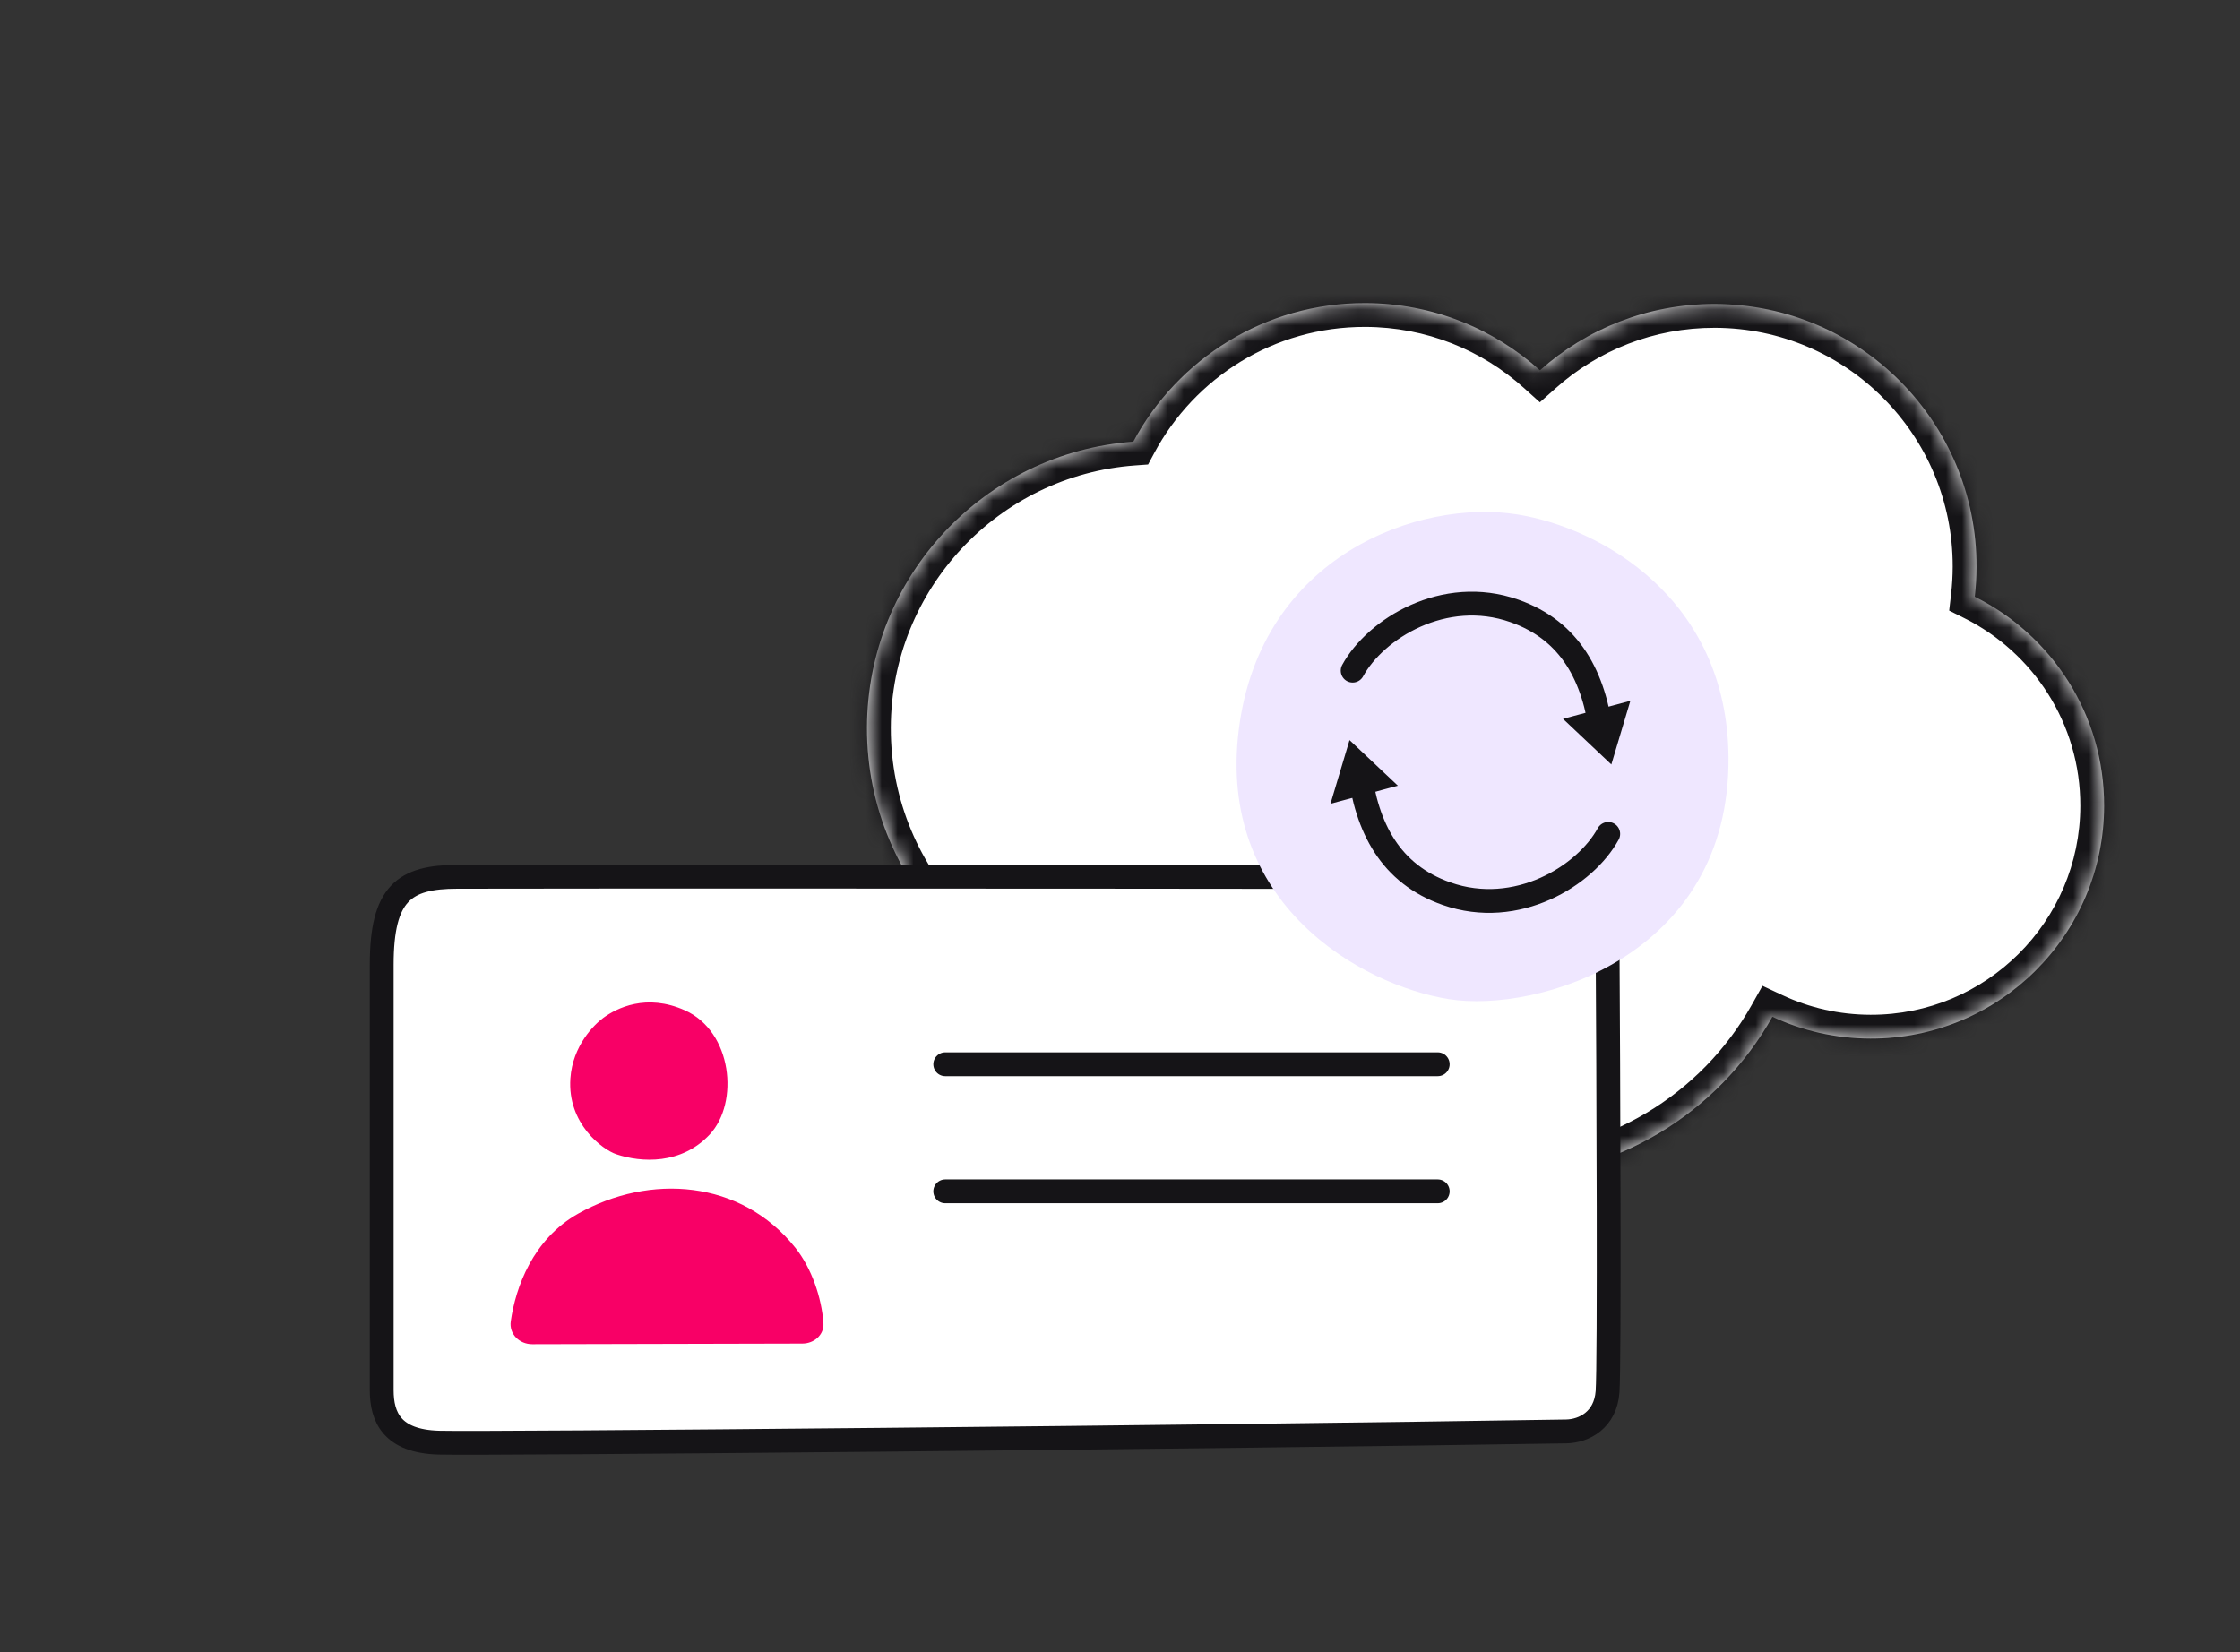
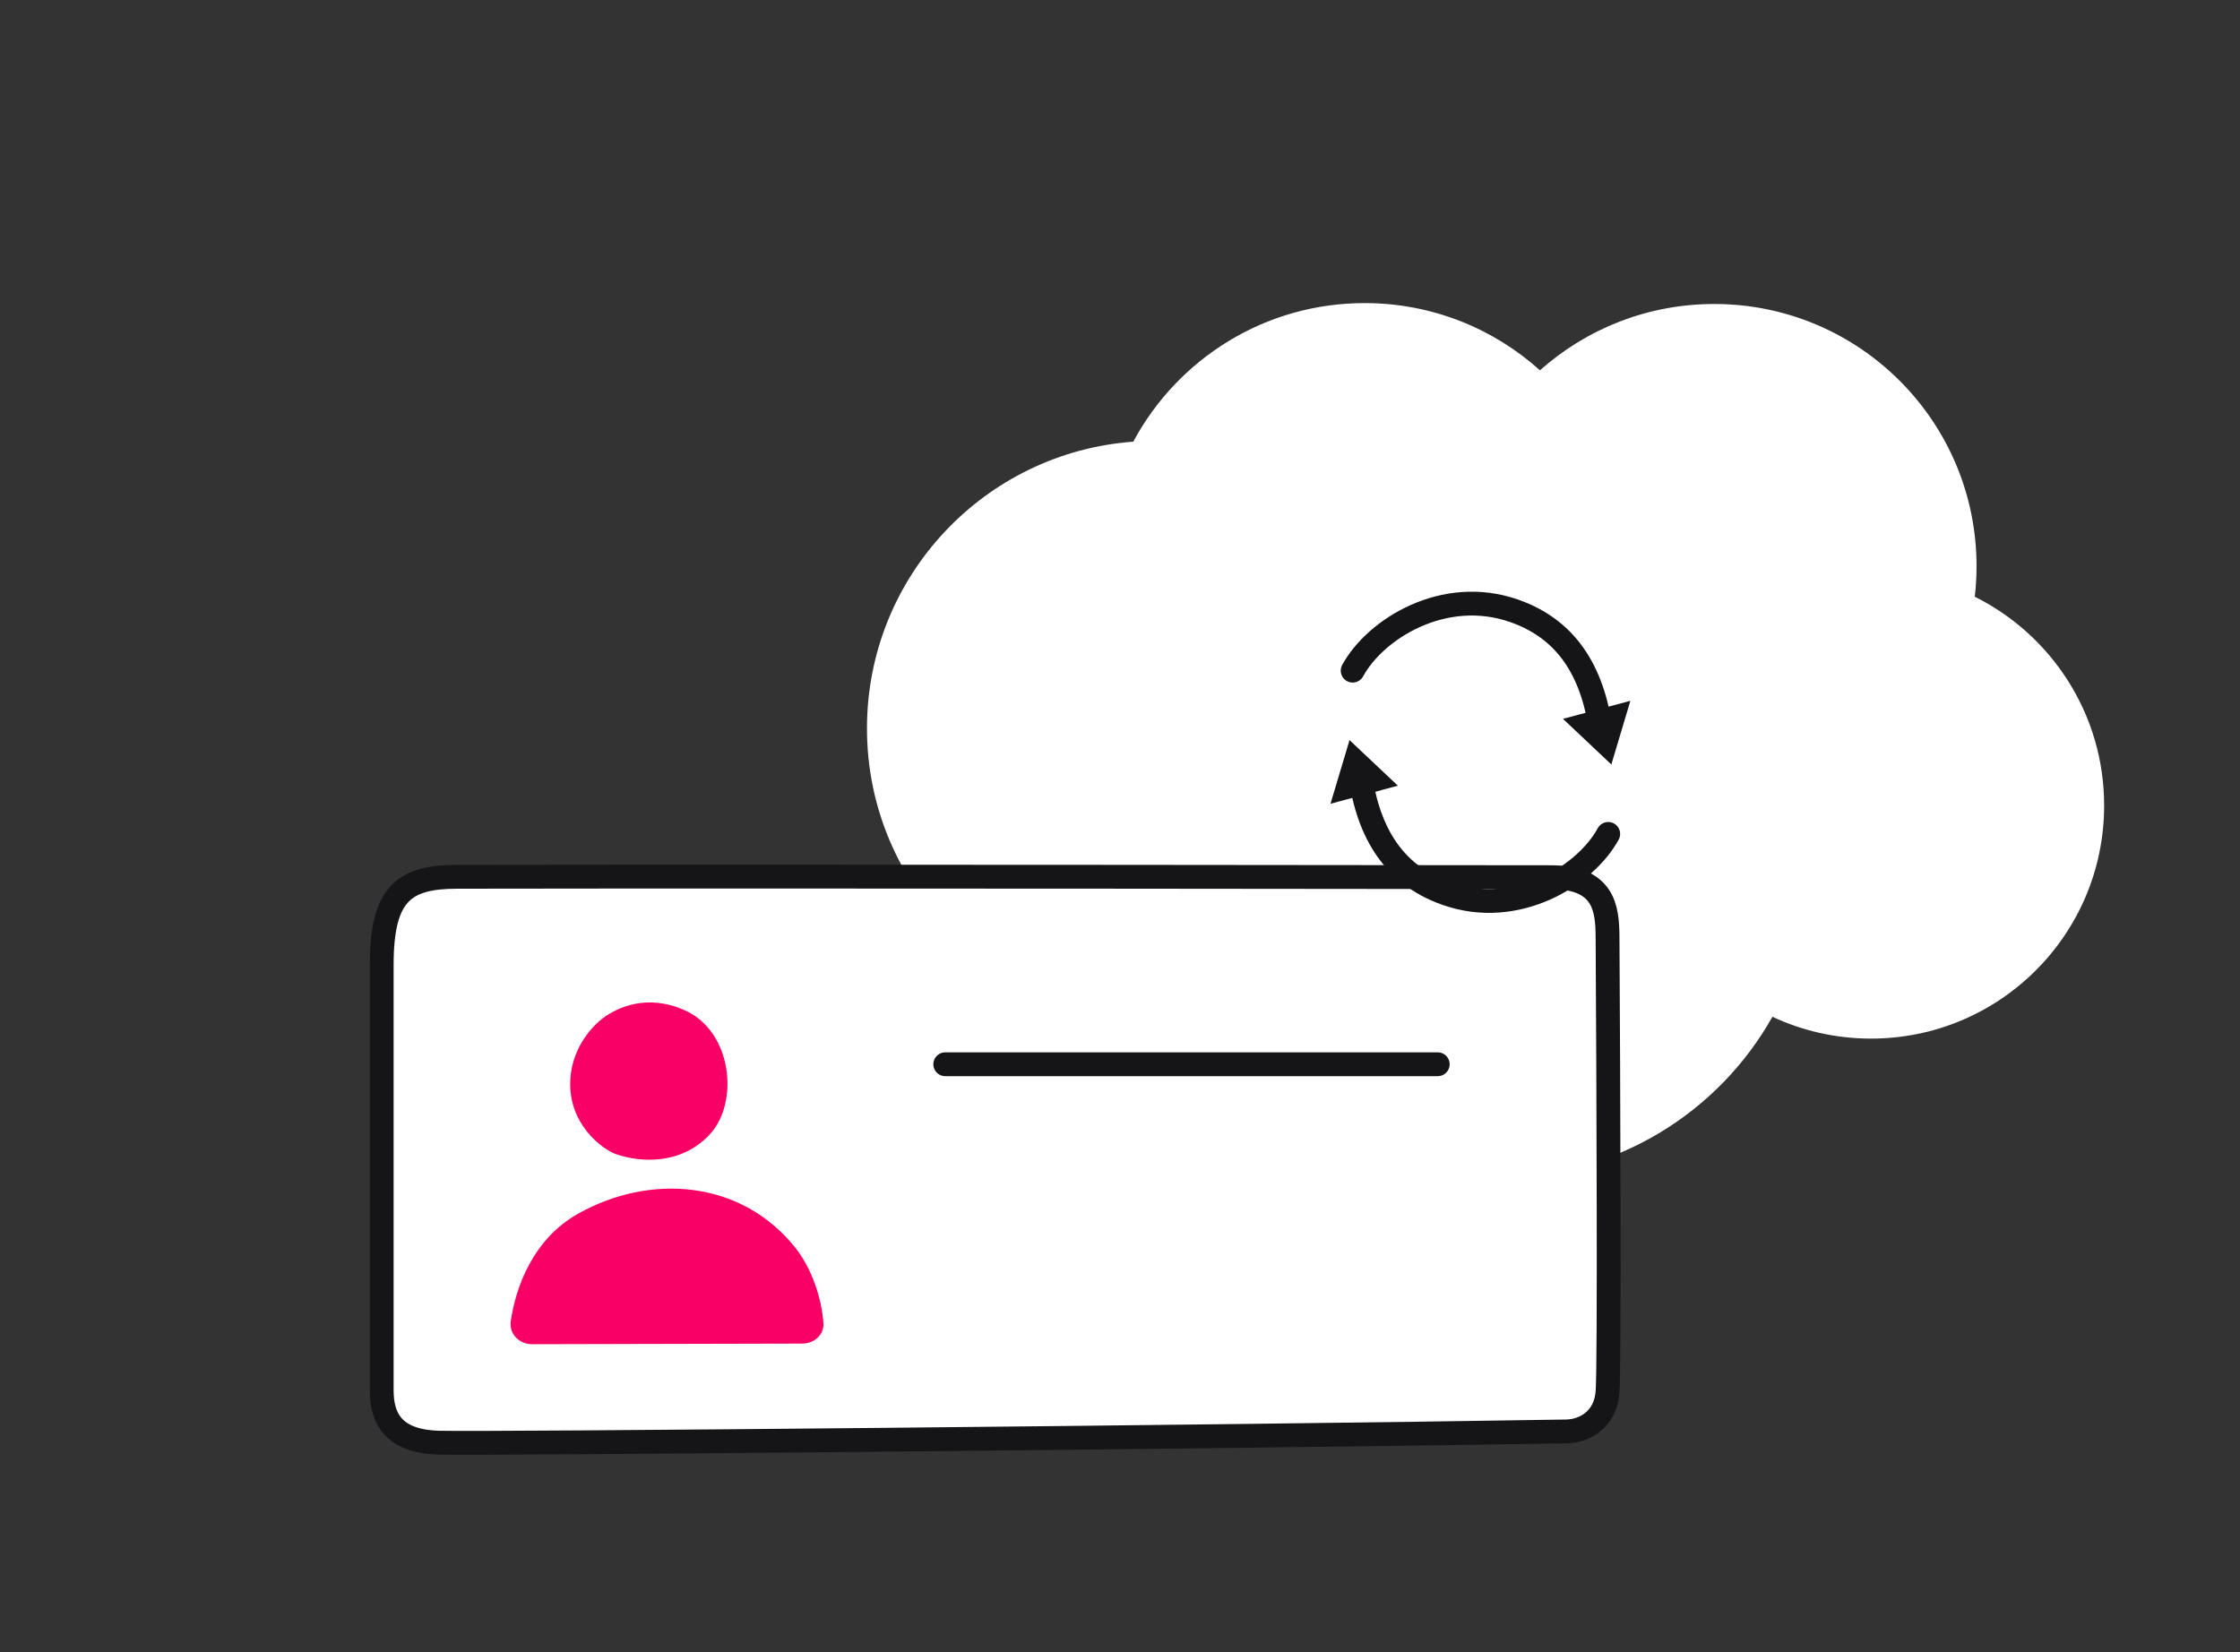
<svg xmlns="http://www.w3.org/2000/svg" width="141" height="104" viewBox="0 0 141 104" fill="none">
  <rect x="0" y="0" width="141" height="104" fill="#333333" stroke="none" />
  <mask id="path-1-inside-1_10965_62422" fill="white">
-     <path fill-rule="evenodd" clip-rule="evenodd" d="M96.935 23.313C99.862 20.706 103.723 19.127 107.951 19.138C117.068 19.161 124.439 26.571 124.416 35.688C124.414 36.324 124.377 36.951 124.305 37.567C129.144 39.976 132.463 44.978 132.448 50.749C132.427 58.853 125.841 65.406 117.737 65.385C115.531 65.379 113.441 64.887 111.567 64.011C108.164 70.065 101.673 74.148 94.234 74.129C86.625 74.109 80.028 69.802 76.727 63.499C75.408 63.801 74.035 63.959 72.624 63.955C62.629 63.929 54.547 55.805 54.573 45.81C54.597 36.279 61.984 28.488 71.336 27.806C74.125 22.6 79.623 19.065 85.941 19.081C90.168 19.092 94.021 20.692 96.935 23.313Z" />
-   </mask>
+     </mask>
  <path fill-rule="evenodd" clip-rule="evenodd" d="M96.935 23.313C99.862 20.706 103.723 19.127 107.951 19.138C117.068 19.161 124.439 26.571 124.416 35.688C124.414 36.324 124.377 36.951 124.305 37.567C129.144 39.976 132.463 44.978 132.448 50.749C132.427 58.853 125.841 65.406 117.737 65.385C115.531 65.379 113.441 64.887 111.567 64.011C108.164 70.065 101.673 74.148 94.234 74.129C86.625 74.109 80.028 69.802 76.727 63.499C75.408 63.801 74.035 63.959 72.624 63.955C62.629 63.929 54.547 55.805 54.573 45.81C54.597 36.279 61.984 28.488 71.336 27.806C74.125 22.6 79.623 19.065 85.941 19.081C90.168 19.092 94.021 20.692 96.935 23.313Z" fill="white" />
  <path d="M96.935 23.313L95.931 24.428L96.929 25.326L97.932 24.433L96.935 23.313ZM124.305 37.567L122.815 37.395L122.694 38.441L123.637 38.91L124.305 37.567ZM111.567 64.011L112.202 62.652L110.941 62.062L110.259 63.276L111.567 64.011ZM94.234 74.129L94.238 72.629L94.234 74.129ZM76.727 63.499L78.055 62.803L77.519 61.779L76.392 62.037L76.727 63.499ZM71.336 27.806L71.445 29.302L72.269 29.242L72.659 28.515L71.336 27.806ZM97.932 24.433C100.594 22.062 104.102 20.628 107.947 20.638L107.955 17.638C103.343 17.626 99.129 19.35 95.937 22.192L97.932 24.433ZM107.947 20.638C116.235 20.659 122.937 27.396 122.916 35.684L125.916 35.692C125.942 25.747 117.9 17.663 107.955 17.638L107.947 20.638ZM122.916 35.684C122.914 36.263 122.88 36.834 122.815 37.395L125.795 37.74C125.873 37.067 125.914 36.384 125.916 35.692L122.916 35.684ZM123.637 38.91C127.985 41.074 130.962 45.566 130.948 50.745L133.948 50.753C133.965 44.389 130.304 38.878 124.974 36.224L123.637 38.91ZM130.948 50.745C130.93 58.021 125.016 63.904 117.741 63.885L117.733 66.885C126.665 66.908 133.925 59.685 133.948 50.753L130.948 50.745ZM117.741 63.885C115.758 63.88 113.883 63.438 112.202 62.652L110.931 65.37C112.999 66.337 115.305 66.879 117.733 66.885L117.741 63.885ZM110.259 63.276C107.112 68.876 101.111 72.647 94.238 72.629L94.23 75.629C102.234 75.65 109.216 71.255 112.874 64.746L110.259 63.276ZM94.238 72.629C87.207 72.611 81.109 68.632 78.055 62.803L75.398 64.195C78.948 70.971 86.043 75.608 94.23 75.629L94.238 72.629ZM76.392 62.037C75.184 62.314 73.924 62.459 72.628 62.455L72.621 65.455C74.146 65.459 75.633 65.288 77.061 64.961L76.392 62.037ZM72.628 62.455C63.461 62.431 56.049 54.981 56.073 45.814L53.073 45.806C53.045 56.63 61.797 65.427 72.621 65.455L72.628 62.455ZM56.073 45.814C56.095 37.074 62.87 29.927 71.445 29.302L71.227 26.31C61.099 27.049 53.099 35.485 53.073 45.806L56.073 45.814ZM72.659 28.515C75.196 23.778 80.195 20.567 85.937 20.581L85.945 17.581C79.051 17.564 73.054 21.423 70.014 27.098L72.659 28.515ZM85.937 20.581C89.781 20.591 93.281 22.044 95.931 24.428L97.938 22.198C94.76 19.339 90.555 17.593 85.945 17.581L85.937 20.581Z" fill="#151417" mask="url(#path-1-inside-1_10965_62422)" />
  <path d="M24.027 87.516L24.027 60.733C24.027 56.237 25.442 55.199 28.786 55.199C50.929 55.162 94.748 55.223 97.612 55.223C100.96 55.223 101.178 57.169 101.189 58.97C101.243 67.787 101.319 85.862 101.189 87.625C101.059 89.389 99.721 90.097 98.587 90.116C75.983 90.483 30.532 90.91 27.605 90.822C24.678 90.733 24.027 89.221 24.027 87.516Z" fill="white" stroke="#151417" stroke-width="1.5" />
  <path d="M36.393 76.406C33.542 78.009 32.452 81.05 32.15 83.186C32.036 83.985 32.697 84.627 33.504 84.625L50.504 84.585C51.246 84.584 51.884 84.033 51.832 83.293C51.72 81.701 51.086 79.836 50.069 78.559C46.638 74.247 40.886 73.88 36.393 76.406Z" fill="#F80066" />
  <path d="M43.112 63.605C40.687 62.52 38.815 63.462 37.972 64.082C37.41 64.495 36.046 65.818 35.903 67.895C35.706 70.755 37.942 72.376 38.782 72.662C40.368 73.203 42.889 73.33 44.671 71.423C46.547 69.415 46.096 64.94 43.112 63.605Z" fill="#F80066" />
  <path d="M59.5 67H90.5" stroke="#151417" stroke-width="1.5" stroke-linecap="round" />
-   <path d="M59.5 75H90.5" stroke="#151417" stroke-width="1.5" stroke-linecap="round" />
-   <path d="M108.803 47.681C108.728 37.655 100.734 33.215 95.493 32.384C89.345 31.409 79.371 34.939 77.98 45.91C76.59 56.881 85.656 62.019 91.21 62.902C96.766 63.785 108.897 60.213 108.803 47.681Z" fill="#EFE7FF" />
  <path d="M100.814 46.287C100.354 42.611 98.865 39.703 95.324 38.459C90.899 36.904 86.58 39.589 85.145 42.22" stroke="#151417" stroke-width="1.5" stroke-linecap="round" />
  <path d="M101.523 45.191L101.058 46.747L99.877 45.632L101.523 45.191Z" fill="white" stroke="#151417" stroke-width="1.5" />
  <path d="M85.563 48.433C86.023 52.109 87.512 55.017 91.053 56.261C95.478 57.816 99.797 55.131 101.232 52.499" stroke="#151417" stroke-width="1.5" stroke-linecap="round" />
  <path d="M84.853 49.528L85.318 47.973L86.499 49.087L84.853 49.528Z" fill="white" stroke="#151417" stroke-width="1.5" />
</svg>